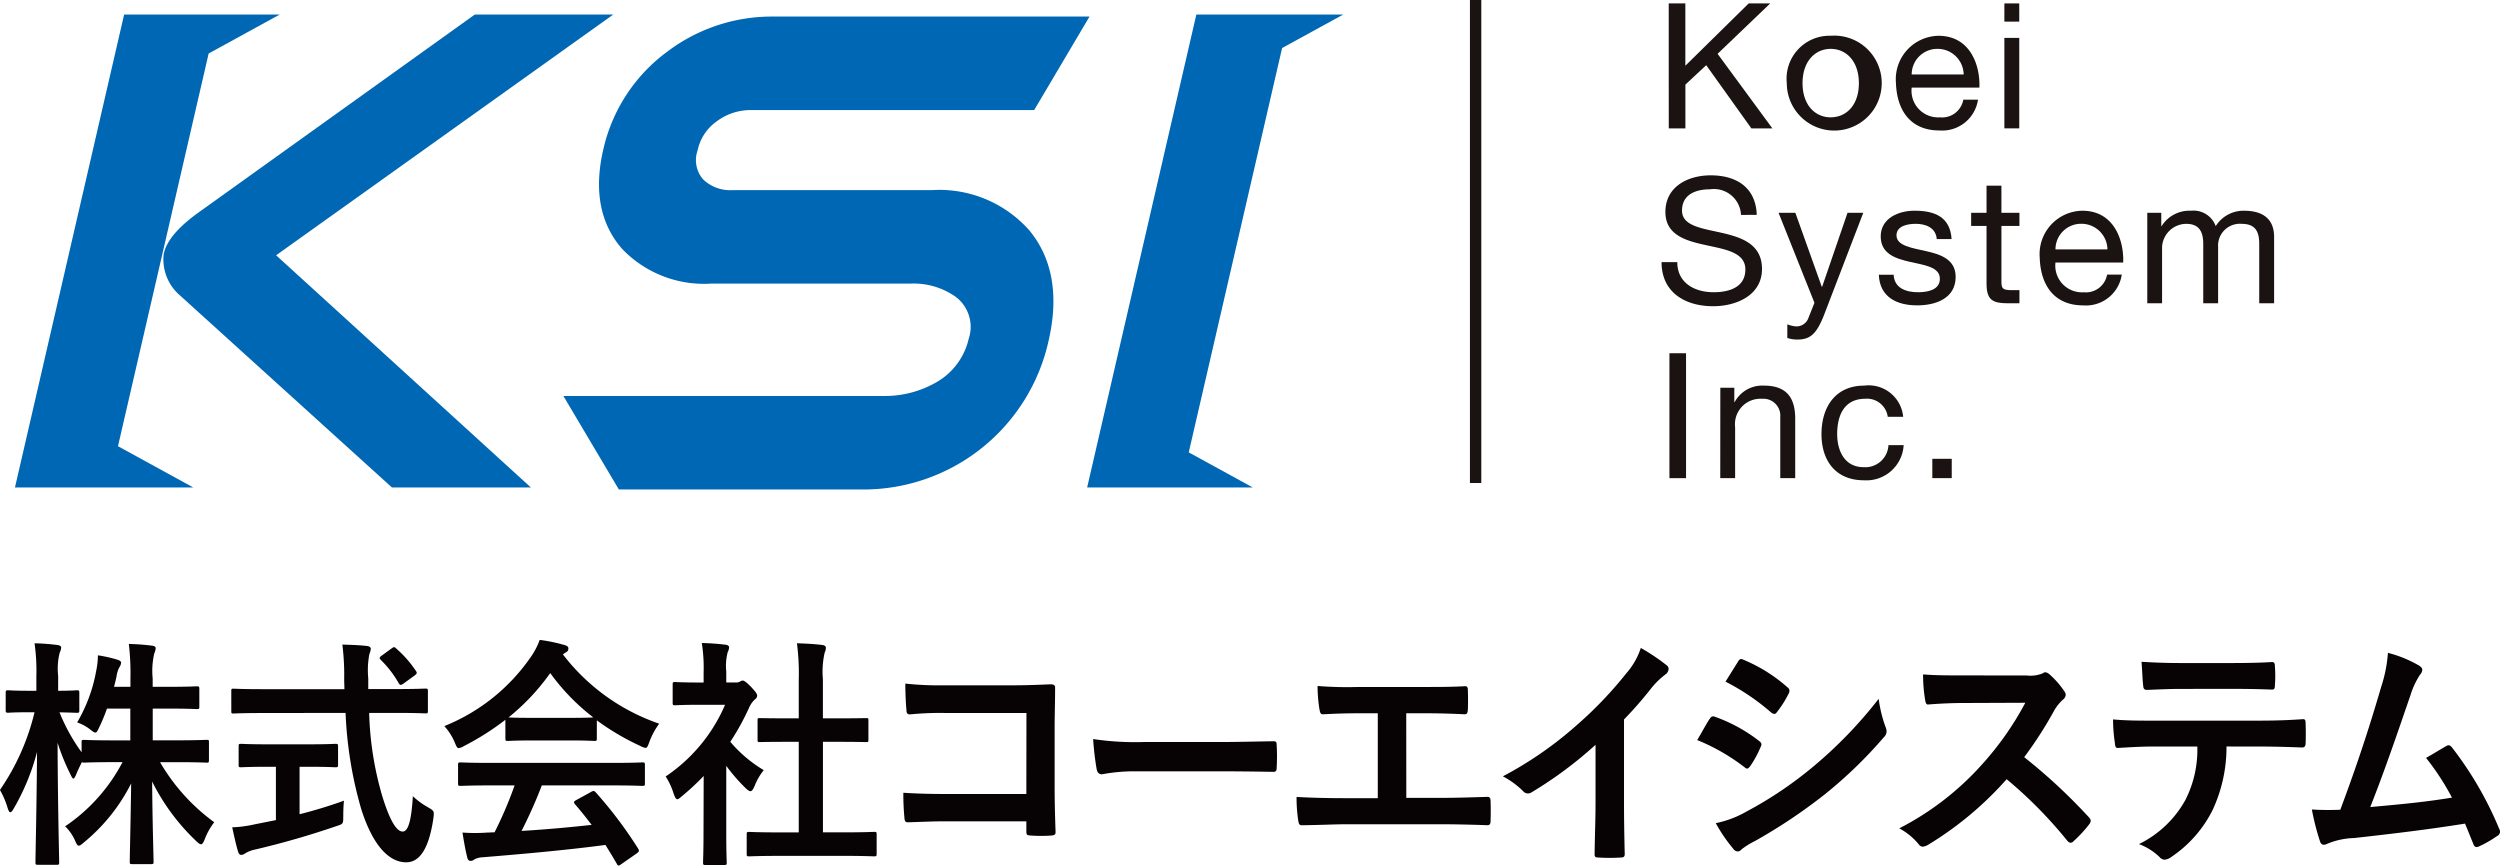
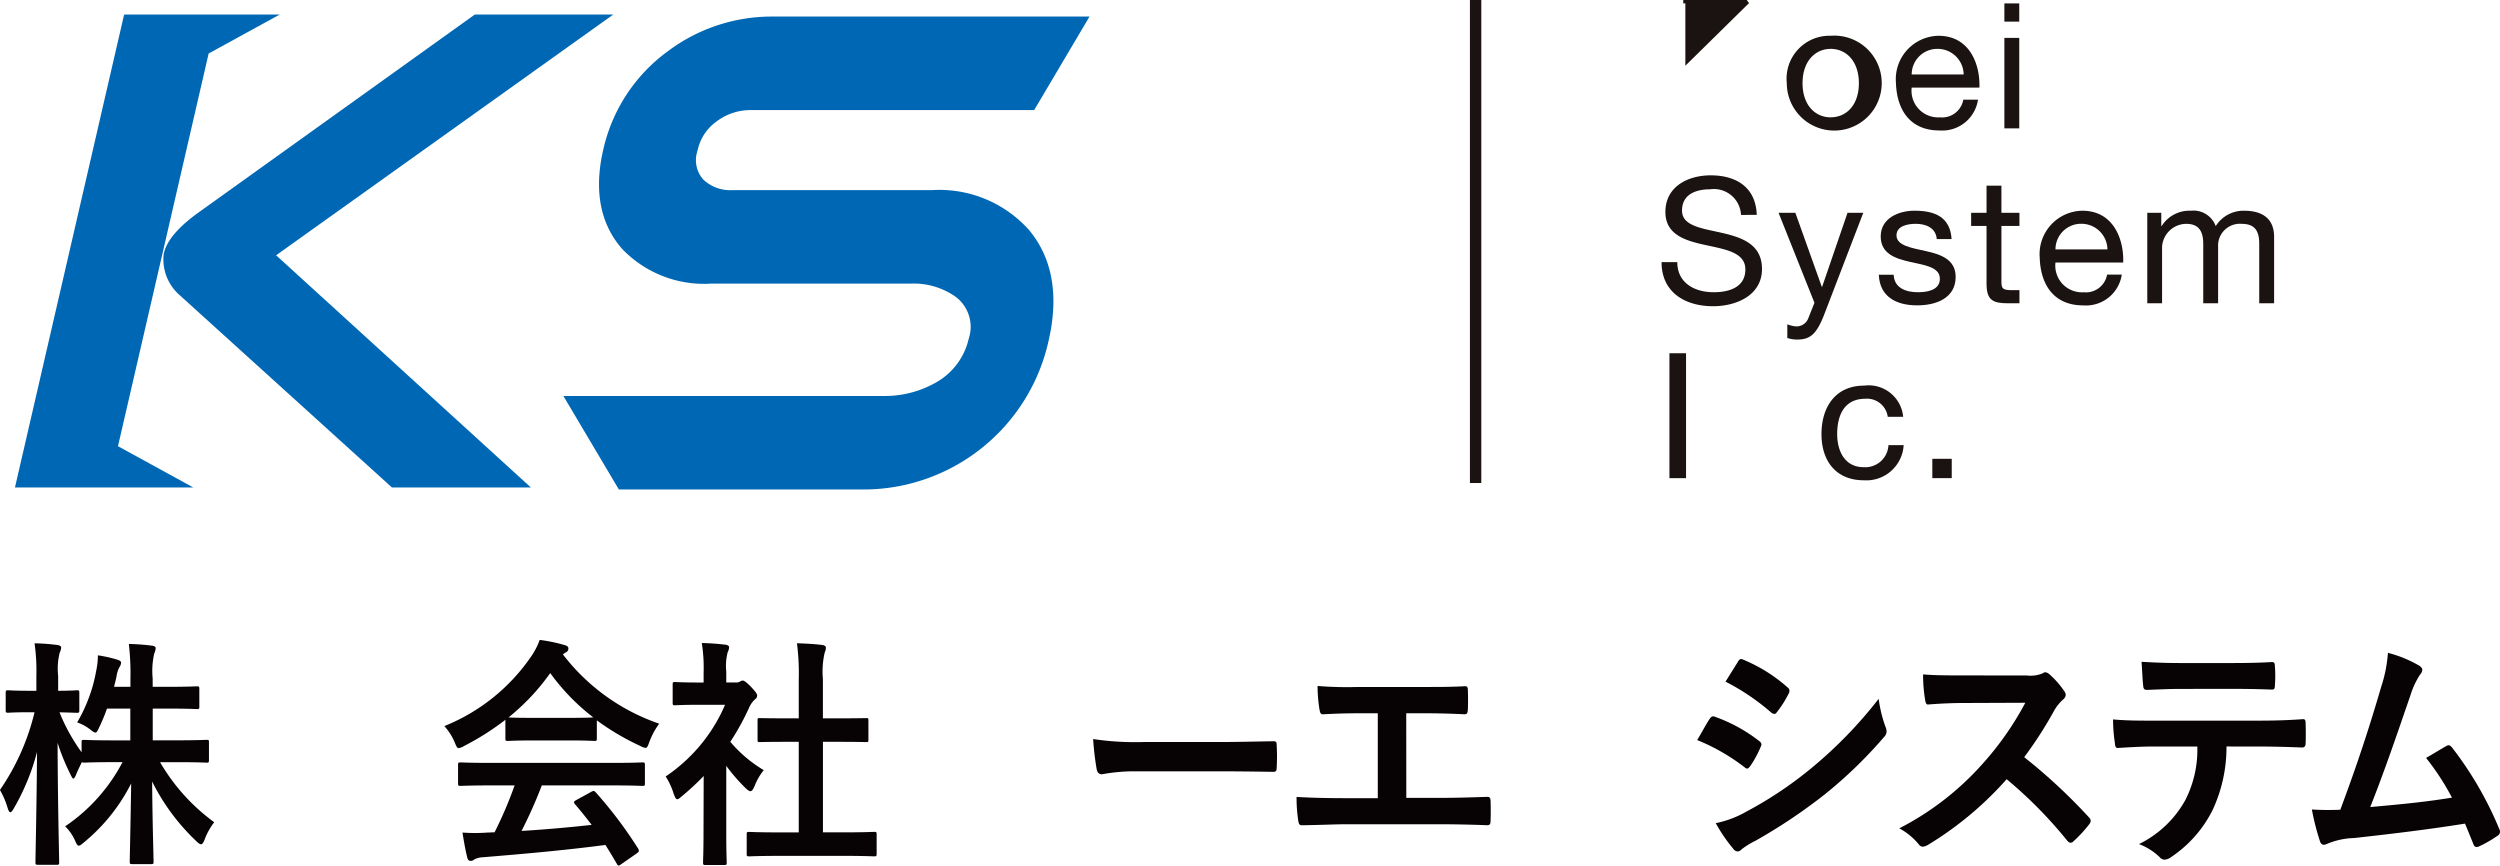
<svg xmlns="http://www.w3.org/2000/svg" width="175.748" height="60.849" viewBox="0 0 175.748 60.849">
  <g id="グループ_454" data-name="グループ 454" transform="translate(-79.648 -214.186)">
    <g id="グループ_454-2" data-name="グループ 454">
-       <path id="パス_463" data-name="パス 463" d="M196.958,214.426h1.169v4.38l4.453-4.38h1.513l-3.7,3.543,3.851,5.241h-1.477l-3.173-4.441-1.464,1.365v3.076h-1.169Z" fill="#1a1311" />
+       <path id="パス_463" data-name="パス 463" d="M196.958,214.426h1.169v4.38l4.453-4.38h1.513h-1.477l-3.173-4.441-1.464,1.365v3.076h-1.169Z" fill="#1a1311" />
      <path id="パス_464" data-name="パス 464" d="M208.346,216.7a3.337,3.337,0,1,1-3.088,3.334A3.018,3.018,0,0,1,208.346,216.7Zm0,5.733c1.1,0,1.98-.862,1.98-2.4s-.885-2.411-1.98-2.411-1.981.873-1.981,2.411S207.251,222.435,208.346,222.435Z" fill="#1a1311" />
      <path id="パス_465" data-name="パス 465" d="M218.7,221.192a2.545,2.545,0,0,1-2.718,2.165c-2.03,0-2.989-1.415-3.051-3.346a3.055,3.055,0,0,1,2.989-3.309c2.251,0,2.94,2.1,2.879,3.641h-4.761a1.874,1.874,0,0,0,1.981,2.092,1.514,1.514,0,0,0,1.648-1.243Zm-1.008-1.771a1.83,1.83,0,0,0-1.833-1.8,1.8,1.8,0,0,0-1.821,1.8Z" fill="#1a1311" />
      <path id="パス_466" data-name="パス 466" d="M221.6,215.706h-1.046v-1.28H221.6Zm-1.046,1.144H221.6v6.36h-1.046Z" fill="#1a1311" />
      <path id="パス_467" data-name="パス 467" d="M202.039,229.294a1.907,1.907,0,0,0-2.178-1.8c-1,0-1.968.357-1.968,1.5,0,2.165,5.622.64,5.622,4.1,0,1.87-1.833,2.62-3.432,2.62-1.969,0-3.629-.971-3.629-3.1h1.107c0,1.477,1.23,2.116,2.559,2.116,1.058,0,2.226-.332,2.226-1.6,0-2.411-5.622-.824-5.622-4.047,0-1.772,1.575-2.571,3.187-2.571,1.8,0,3.173.849,3.235,2.78Z" fill="#1a1311" />
      <path id="パス_468" data-name="パス 468" d="M207.866,236.355c-.492,1.23-.91,1.7-1.845,1.7a2.087,2.087,0,0,1-.726-.111v-.959a2.157,2.157,0,0,0,.615.147.887.887,0,0,0,.862-.578l.43-1.083-2.522-6.323h1.181l1.857,5.2h.025l1.784-5.2h1.107Z" fill="#1a1311" />
      <path id="パス_469" data-name="パス 469" d="M212.772,233.5c.037.935.861,1.23,1.709,1.23.653,0,1.538-.147,1.538-.947,0-1.636-4.158-.529-4.158-2.977,0-1.279,1.255-1.808,2.375-1.808,1.426,0,2.509.443,2.607,1.993H215.8c-.062-.812-.8-1.071-1.476-1.071-.628,0-1.354.173-1.354.812,0,.739,1.108.886,2.079,1.108,1.046.233,2.08.59,2.08,1.808,0,1.525-1.415,2.005-2.707,2.005-1.427,0-2.632-.578-2.694-2.153Z" fill="#1a1311" />
      <path id="パス_470" data-name="パス 470" d="M220.347,229.146h1.266v.923h-1.266v3.949c0,.492.135.566.787.566h.479v.922h-.8c-1.083,0-1.513-.221-1.513-1.39v-4.047h-1.082v-.923H219.3V227.24h1.046Z" fill="#1a1311" />
      <path id="パス_471" data-name="パス 471" d="M228.808,233.489a2.546,2.546,0,0,1-2.718,2.165c-2.03,0-2.99-1.415-3.051-3.346A3.054,3.054,0,0,1,226.028,229c2.251,0,2.94,2.1,2.879,3.641h-4.761a1.873,1.873,0,0,0,1.98,2.091,1.515,1.515,0,0,0,1.649-1.242Zm-1.008-1.772a1.831,1.831,0,0,0-1.833-1.8,1.8,1.8,0,0,0-1.821,1.8Z" fill="#1a1311" />
      <path id="パス_472" data-name="パス 472" d="M230.6,229.146h.984v.935h.025A2.3,2.3,0,0,1,233.664,229a1.663,1.663,0,0,1,1.747,1.082A2.309,2.309,0,0,1,237.4,229c1.267,0,2.116.529,2.116,1.845v4.662h-1.046v-4.17c0-.787-.209-1.415-1.23-1.415a1.535,1.535,0,0,0-1.661,1.624v3.961h-1.045v-4.17c0-.824-.259-1.415-1.194-1.415a1.717,1.717,0,0,0-1.7,1.624v3.961H230.6Z" fill="#1a1311" />
      <path id="パス_473" data-name="パス 473" d="M197.008,239.019h1.168V247.8h-1.168Z" fill="#1a1311" />
-       <path id="パス_474" data-name="パス 474" d="M200.586,241.443h.983v1.009h.025a2.2,2.2,0,0,1,2.067-1.157c1.673,0,2.189.959,2.189,2.325V247.8H204.8V243.5a1.192,1.192,0,0,0-1.292-1.279,1.787,1.787,0,0,0-1.882,1.993V247.8h-1.045Z" fill="#1a1311" />
      <path id="パス_475" data-name="パス 475" d="M212.355,243.485a1.472,1.472,0,0,0-1.575-1.267c-1.513,0-1.98,1.205-1.98,2.485,0,1.181.529,2.325,1.857,2.325a1.629,1.629,0,0,0,1.747-1.55h1.07a2.627,2.627,0,0,1-2.8,2.472c-1.944,0-2.977-1.341-2.977-3.247s.984-3.408,3-3.408a2.438,2.438,0,0,1,2.743,2.19Z" fill="#1a1311" />
      <path id="パス_476" data-name="パス 476" d="M215.489,246.437h1.365V247.8h-1.365Z" fill="#1a1311" />
    </g>
    <rect id="長方形_545" data-name="長方形 545" width="0.799" height="33.956" transform="translate(182.983 214.186)" fill="#1a1311" />
    <g id="グループ_456" data-name="グループ 456">
      <g id="グループ_455" data-name="グループ 455">
        <path id="パス_477" data-name="パス 477" d="M87.168,264a12.709,12.709,0,0,1-.559,1.345c-.112.238-.16.34-.256.34-.081,0-.177-.068-.369-.221a3.169,3.169,0,0,0-.912-.493,10.952,10.952,0,0,0,1.345-3.66,5.175,5.175,0,0,0,.112-1.056,9.482,9.482,0,0,1,1.375.307c.144.051.256.1.256.221a.651.651,0,0,1-.128.323,1.949,1.949,0,0,0-.191.63c-.048.239-.112.477-.176.732h1.152v-.545a17.822,17.822,0,0,0-.112-2.468,16.1,16.1,0,0,1,1.616.119c.176.017.272.085.272.171a.989.989,0,0,1-.1.374,5.465,5.465,0,0,0-.112,1.77v.579h1.168c1.376,0,1.84-.034,1.936-.034.16,0,.176.017.176.205v1.208c0,.17-.016.187-.176.187-.1,0-.56-.034-1.936-.034H90.385v2.23h1.647c1.521,0,2.049-.034,2.145-.034.144,0,.16.017.16.17V267.6c0,.187-.016.2-.16.2-.1,0-.624-.034-2.145-.034H90.9a13.8,13.8,0,0,0,3.808,4.222,4.686,4.686,0,0,0-.672,1.208c-.1.239-.16.341-.256.341-.08,0-.176-.068-.336-.222a14.916,14.916,0,0,1-3.1-4.187c.016,2.69.1,5.294.1,5.634,0,.153-.016.17-.176.17H88.944c-.159,0-.175-.017-.175-.17,0-.34.064-2.876.1-5.5a12.843,12.843,0,0,1-3.312,4.137c-.177.153-.289.238-.369.238-.1,0-.159-.119-.272-.375a3.22,3.22,0,0,0-.688-.987,12.328,12.328,0,0,0,4.033-4.511h-.528c-1.537,0-2.065.034-2.161.034s-.143,0-.159-.051c-.161.324-.321.647-.416.9-.081.171-.129.273-.193.273-.048,0-.112-.1-.208-.307a15.172,15.172,0,0,1-.9-2.212c.016,4.493.112,8.085.112,8.391,0,.171-.016.188-.176.188h-1.3c-.176,0-.192-.017-.192-.188,0-.306.08-3.711.112-7.745a15.915,15.915,0,0,1-1.632,3.966c-.1.171-.176.273-.24.273-.08,0-.128-.1-.192-.29a5.878,5.878,0,0,0-.544-1.276,16.278,16.278,0,0,0,2.432-5.464h-.352c-1.072,0-1.408.034-1.5.034-.16,0-.176-.017-.176-.188V262.9c0-.17.016-.187.176-.187.1,0,.432.034,1.5.034h.48v-1.022a13.586,13.586,0,0,0-.128-2.315,14.182,14.182,0,0,1,1.6.119c.16.017.272.085.272.17a.835.835,0,0,1-.1.358,4.625,4.625,0,0,0-.112,1.651v1.039c.912,0,1.217-.034,1.312-.034.16,0,.176.017.176.187v1.208c0,.171-.016.188-.176.188-.1,0-.368-.017-1.216-.034a13.031,13.031,0,0,0,1.552,2.808v-.7c0-.153.017-.17.176-.17.1,0,.624.034,2.161.034h1.088V264Z" fill="#070304" />
-         <path id="パス_478" data-name="パス 478" d="M98.116,264.311c-1.456,0-1.952.034-2.048.034-.16,0-.16-.017-.16-.2V262.8c0-.187,0-.2.16-.2.1,0,.592.034,2.048.034h5.744c0-.222-.016-.46-.016-.7a17.26,17.26,0,0,0-.128-2.434c.577.017,1.2.034,1.745.1.159.017.255.1.255.2a1.151,1.151,0,0,1-.1.357,6.108,6.108,0,0,0-.08,1.719v.75h1.969c1.456,0,1.952-.034,2.048-.034.16,0,.176.017.176.2v1.345c0,.187-.016.2-.176.2-.1,0-.592-.034-2.048-.034H105.6a22.774,22.774,0,0,0,.913,5.821c.464,1.532.96,2.52,1.44,2.52.432,0,.624-.937.719-2.486a5.186,5.186,0,0,0,1.041.766c.464.273.464.273.4.8-.32,2.179-.992,3.1-1.936,3.081-1.216-.017-2.337-1.225-3.136-3.745a28.338,28.338,0,0,1-1.1-6.757Zm2.592,3.779v3.336a32.462,32.462,0,0,0,3.12-.953c-.032.306-.048.732-.048,1.072,0,.562,0,.562-.479.715a59.443,59.443,0,0,1-5.729,1.651,2.082,2.082,0,0,0-.672.256.576.576,0,0,1-.288.119c-.1,0-.176-.068-.224-.221-.128-.409-.288-1.124-.416-1.72a8.272,8.272,0,0,0,1.536-.2l1.536-.306V268.09H98.5c-1.36,0-1.808.034-1.9.034-.16,0-.176-.017-.176-.17v-1.277c0-.187.016-.2.176-.2.1,0,.544.034,1.9.034h2.833c1.343,0,1.792-.034,1.888-.034.176,0,.192.017.192.2v1.277c0,.153-.016.17-.192.17-.1,0-.545-.034-1.888-.034Zm6.449-8.307c.1-.069.144-.1.192-.1s.1.034.16.1a7.831,7.831,0,0,1,1.376,1.566c.1.136.08.2-.112.34l-.752.545a.431.431,0,0,1-.208.1c-.049,0-.1-.051-.145-.136a7.447,7.447,0,0,0-1.247-1.617c-.128-.136-.1-.187.064-.307Z" fill="#070304" />
        <path id="パス_479" data-name="パス 479" d="M115.176,264.787a18.534,18.534,0,0,1-2.9,1.839,1.013,1.013,0,0,1-.383.153c-.112,0-.16-.119-.288-.426a4.024,4.024,0,0,0-.721-1.123,13.484,13.484,0,0,0,6.144-4.954,5.148,5.148,0,0,0,.561-1.106,11.649,11.649,0,0,1,1.728.357c.192.051.288.119.288.239a.283.283,0,0,1-.16.272,1.355,1.355,0,0,0-.224.153,14.413,14.413,0,0,0,6.768,4.869,5.144,5.144,0,0,0-.688,1.276c-.112.307-.16.426-.272.426a1.057,1.057,0,0,1-.368-.136,17.369,17.369,0,0,1-3.056-1.8v1.26c0,.17-.016.187-.176.187-.1,0-.528-.034-1.808-.034H117.16c-1.279,0-1.711.034-1.808.034-.16,0-.176-.017-.176-.187Zm-1.024,4.613c-1.5,0-2.016.034-2.112.034-.175,0-.191-.017-.191-.187v-1.276c0-.171.016-.188.191-.188.1,0,.609.034,2.112.034h8.529c1.5,0,2.016-.034,2.112-.034.176,0,.192.017.192.188v1.276c0,.17-.016.187-.192.187-.1,0-.608-.034-2.112-.034h-4.944a32.609,32.609,0,0,1-1.425,3.2c1.665-.1,3.409-.256,4.929-.426-.368-.477-.736-.953-1.168-1.447-.112-.136-.1-.2.1-.306l1.024-.562c.176-.1.224-.085.336.034a29.752,29.752,0,0,1,2.976,3.949c.08.136.08.205-.08.324l-1.1.765c-.1.069-.144.1-.192.1s-.08-.034-.128-.12c-.272-.476-.544-.919-.8-1.327-2.656.357-5.921.647-8.64.868a1.355,1.355,0,0,0-.577.153.385.385,0,0,1-.271.1c-.112,0-.193-.085-.225-.238-.144-.562-.24-1.158-.336-1.753a11.956,11.956,0,0,0,1.745,0c.159,0,.335-.017.511-.017a28.4,28.4,0,0,0,1.409-3.3Zm5.473-4.749c1.072,0,1.552-.017,1.728-.034a15,15,0,0,1-3.024-3.115,15.427,15.427,0,0,1-2.928,3.115c.144.017.592.034,1.759.034Z" fill="#070304" />
        <path id="パス_480" data-name="パス 480" d="M129.116,268.736a16.945,16.945,0,0,1-1.52,1.413c-.16.137-.256.222-.336.222-.1,0-.16-.136-.256-.392a4.808,4.808,0,0,0-.56-1.208,11.57,11.57,0,0,0,4.176-5.039h-1.808c-1.216,0-1.6.034-1.7.034-.16,0-.176-.017-.176-.187v-1.26c0-.17.016-.187.176-.187.1,0,.48.034,1.7.034h.3v-.7a11.154,11.154,0,0,0-.128-2.077c.608.017,1.088.051,1.664.119.16.017.256.1.256.17a.835.835,0,0,1-.1.358,3.832,3.832,0,0,0-.1,1.362v.766h.672a.512.512,0,0,0,.3-.068.457.457,0,0,1,.176-.068c.1,0,.256.1.592.442.3.324.432.494.432.613a.335.335,0,0,1-.16.272,1.734,1.734,0,0,0-.368.494,17.5,17.5,0,0,1-1.36,2.485,9.248,9.248,0,0,0,2.352,1.992,4.133,4.133,0,0,0-.64,1.106c-.111.256-.192.375-.3.375-.08,0-.176-.068-.32-.2a12.6,12.6,0,0,1-1.376-1.583V272.8c0,1.26.032,1.923.032,2.008,0,.171-.016.188-.192.188h-1.28c-.176,0-.192-.017-.192-.188,0-.1.032-.748.032-2.008Zm5.345,5.618c-1.521,0-2.049.034-2.145.034-.16,0-.176-.017-.176-.187v-1.345c0-.17.016-.187.176-.187.1,0,.624.034,2.145.034H135.8v-6.367h-.72c-1.424,0-1.92.017-2.016.017-.144,0-.16,0-.16-.17v-1.345c0-.17.016-.17.16-.17.1,0,.592.017,2.016.017h.72v-2.706a16.524,16.524,0,0,0-.127-2.571c.607.017,1.215.051,1.776.119.144.017.256.085.256.17a.727.727,0,0,1-.08.358,5.9,5.9,0,0,0-.128,1.872v2.758h1.008c1.423,0,1.92-.017,2.016-.017.16,0,.176,0,.176.17v1.345c0,.17-.016.17-.176.17-.1,0-.593-.017-2.016-.017H137.5V272.7h1.455c1.521,0,2.032-.034,2.128-.034.177,0,.193.017.193.187V274.2c0,.17-.016.187-.193.187-.1,0-.607-.034-2.128-.034Z" fill="#070304" />
-         <path id="パス_481" data-name="パス 481" d="M151.806,264.308h-5.727a21.2,21.2,0,0,0-2.461.1c-.18,0-.246-.088-.246-.3-.049-.471-.081-1.291-.081-1.867a22.011,22.011,0,0,0,2.74.122H150.9c.854,0,1.723-.035,2.593-.07.262,0,.344.07.328.3,0,.925-.033,1.832-.033,2.757v4.17c0,1.274.049,2.67.066,3.159,0,.174-.066.227-.3.244a9.928,9.928,0,0,1-1.443,0c-.263-.017-.312-.035-.312-.3v-.7h-5.645c-1.033,0-1.9.052-2.69.069-.148,0-.214-.069-.23-.261a17.659,17.659,0,0,1-.082-1.815c.771.052,1.723.087,3.019.087h5.628Z" fill="#070304" />
        <path id="パス_482" data-name="パス 482" d="M159.531,268.409a12.377,12.377,0,0,0-2.412.209c-.2,0-.328-.105-.378-.366a20.242,20.242,0,0,1-.246-2.112,19.8,19.8,0,0,0,3.545.21h5.283c1.247,0,2.51-.035,3.773-.053.246-.017.3.035.3.245a14.022,14.022,0,0,1,0,1.64c0,.209-.066.279-.3.262-1.23-.018-2.444-.035-3.658-.035Z" fill="#070304" />
        <path id="パス_483" data-name="パス 483" d="M178.51,270.276h2.346c1.1,0,2.2-.035,3.315-.07.18-.018.263.07.263.279.016.454.016.942,0,1.4,0,.227-.05.314-.247.314-.788-.034-2.248-.069-3.314-.069h-6.6c-.672,0-1.739.052-3.019.069-.263.018-.295-.052-.345-.349a10.9,10.9,0,0,1-.114-1.64c1.181.07,2.428.087,3.478.087h2.232v-5.968h-1.28c-1.181,0-1.871.035-2.543.07-.2.018-.23-.1-.28-.366a10.375,10.375,0,0,1-.13-1.623,26.247,26.247,0,0,0,2.838.07h4.643c1,0,1.9,0,2.871-.053.164-.017.214.088.214.28.016.436.016.925,0,1.361-.017.227-.05.331-.23.331-1.1-.052-1.9-.07-2.822-.07h-1.28Z" fill="#070304" />
-         <path id="パス_484" data-name="パス 484" d="M193.815,270.538c0,1.2.016,2.233.049,3.629.017.227-.065.3-.246.3a12.835,12.835,0,0,1-1.641,0c-.18,0-.246-.07-.229-.279.016-1.257.065-2.391.065-3.578v-4.065a28.425,28.425,0,0,1-4.511,3.35.443.443,0,0,1-.592-.105,6.1,6.1,0,0,0-1.411-1.029,26.224,26.224,0,0,0,5.169-3.577,27.554,27.554,0,0,0,3.495-3.648,5.1,5.1,0,0,0,1.033-1.8,14.35,14.35,0,0,1,1.822,1.222.314.314,0,0,1,.131.262.5.5,0,0,1-.23.383,5.579,5.579,0,0,0-.984.96,27.037,27.037,0,0,1-1.92,2.2Z" fill="#070304" />
        <path id="パス_485" data-name="パス 485" d="M199.834,264.727c.082-.122.164-.209.312-.175a11.186,11.186,0,0,1,3.15,1.71c.115.088.18.158.18.262a.551.551,0,0,1-.065.192,7.281,7.281,0,0,1-.722,1.326c-.082.105-.148.175-.214.175s-.114-.035-.2-.105a14.137,14.137,0,0,0-3.315-1.9C199.375,265.512,199.637,265.006,199.834,264.727Zm2.657,6.474a27.274,27.274,0,0,0,4.5-3.019,30.811,30.811,0,0,0,4.726-4.869,9.14,9.14,0,0,0,.475,1.955.881.881,0,0,1,.082.331.555.555,0,0,1-.18.4,31.448,31.448,0,0,1-4.167,4.031,37.964,37.964,0,0,1-4.906,3.28,5.365,5.365,0,0,0-.952.593.357.357,0,0,1-.263.14.418.418,0,0,1-.327-.209,10.972,10.972,0,0,1-1.214-1.78A7.312,7.312,0,0,0,202.491,271.2Zm-.672-10.487c.115-.21.214-.245.41-.14a11,11,0,0,1,3.085,1.937.281.281,0,0,1,.131.227.441.441,0,0,1-.065.226,7.492,7.492,0,0,1-.837,1.309.182.182,0,0,1-.164.1.415.415,0,0,1-.246-.122,15.767,15.767,0,0,0-3.183-2.146C201.229,261.656,201.54,261.167,201.819,260.714Z" fill="#070304" />
        <path id="パス_486" data-name="パス 486" d="M222.129,261.673a2.275,2.275,0,0,0,1.132-.157.263.263,0,0,1,.18-.07.525.525,0,0,1,.279.14,6.226,6.226,0,0,1,1.066,1.221.477.477,0,0,1,.082.227.488.488,0,0,1-.213.349,3.179,3.179,0,0,0-.607.768,27.657,27.657,0,0,1-2.1,3.263,39.447,39.447,0,0,1,4.545,4.223.4.4,0,0,1,.131.244.446.446,0,0,1-.115.262,9.193,9.193,0,0,1-1.1,1.187.28.28,0,0,1-.2.1c-.082,0-.148-.052-.23-.139a30.725,30.725,0,0,0-4.265-4.328,23.879,23.879,0,0,1-5.514,4.607.986.986,0,0,1-.377.139.362.362,0,0,1-.279-.156,4.537,4.537,0,0,0-1.378-1.135,20.055,20.055,0,0,0,5.776-4.449,21.378,21.378,0,0,0,3.084-4.38l-4.233.017c-.853,0-1.707.035-2.593.105-.131.017-.18-.105-.213-.3a10.791,10.791,0,0,1-.148-1.815c.886.07,1.707.07,2.773.07Z" fill="#070304" />
        <path id="パス_487" data-name="パス 487" d="M236.169,266.664a10.477,10.477,0,0,1-.968,4.449,8.594,8.594,0,0,1-2.887,3.3.963.963,0,0,1-.493.21.474.474,0,0,1-.345-.175,4.249,4.249,0,0,0-1.459-.924,7.467,7.467,0,0,0,3.265-3.107,7.78,7.78,0,0,0,.836-3.751H231c-.82,0-1.625.052-2.461.1-.148.018-.2-.1-.214-.331a11.163,11.163,0,0,1-.131-1.675c.919.087,1.838.087,2.79.087h7.366c1.28,0,2.232-.035,3.2-.105.164,0,.181.105.181.349.016.227.016,1.117,0,1.344,0,.227-.1.3-.247.3-.853-.034-1.985-.069-3.117-.069Zm-3.248-4.048c-.755,0-1.411.034-2.331.069-.212,0-.262-.087-.278-.3-.05-.419-.066-1.047-.115-1.675,1.149.069,1.985.087,2.724.087H236.6c.919,0,1.952-.018,2.773-.07.164,0,.2.105.2.331a8.208,8.208,0,0,1,0,1.274c0,.245-.032.332-.213.332-.886-.035-1.854-.052-2.756-.052Z" fill="#070304" />
        <path id="パス_488" data-name="パス 488" d="M249.735,260.993c.115.087.2.174.2.279a.6.6,0,0,1-.164.349,5.781,5.781,0,0,0-.673,1.448c-.918,2.67-1.788,5.235-2.822,7.852,2.527-.226,3.9-.366,5.743-.662a17.49,17.49,0,0,0-1.821-2.792c.492-.28.968-.576,1.427-.838.181-.105.279-.035.394.1a24.866,24.866,0,0,1,3.314,5.707.444.444,0,0,1,.066.227.36.36,0,0,1-.214.3,8.188,8.188,0,0,1-1.246.716.43.43,0,0,1-.2.052c-.1,0-.181-.087-.23-.245-.2-.488-.377-.942-.574-1.4-2.625.419-5.119.716-7.794,1.013a5.244,5.244,0,0,0-1.92.419c-.212.1-.393.069-.475-.175a16.924,16.924,0,0,1-.575-2.251,18.839,18.839,0,0,0,2,.017c1.165-3.123,2.018-5.706,2.872-8.637a9.834,9.834,0,0,0,.475-2.391A8.547,8.547,0,0,1,249.735,260.993Z" fill="#070304" />
      </g>
    </g>
    <g id="グループ_457" data-name="グループ 457">
      <path id="パス_489" data-name="パス 489" d="M94.316,217.946l4.995-2.738H88.374L80.7,248.454H93.234l-5.292-2.9Zm28.443-2.738h-9.733L93.659,229.084c-1.467,1.049-2.282,2-2.493,2.913-.01.045-.012.09-.02.135a3.341,3.341,0,0,0,1.161,2.829L107.2,248.454h9.767L99.059,232.132Z" fill="#0067b4" />
-       <path id="パス_490" data-name="パス 490" d="M174.076,215.208H163.75l-7.676,33.246h11.642l-4.5-2.466,6.563-28.426Z" fill="#0067b4" />
      <path id="パス_491" data-name="パス 491" d="M145.151,227.552H131.142a2.745,2.745,0,0,1-2.054-.745,2.054,2.054,0,0,1-.4-2.046,3.352,3.352,0,0,1,1.355-2.053,3.98,3.98,0,0,1,2.4-.784H152.35l3.89-6.574H133.958a12.176,12.176,0,0,0-7.363,2.439,11.725,11.725,0,0,0-4.54,6.925c-.662,2.87-.214,5.216,1.334,6.975a7.966,7.966,0,0,0,6.235,2.436h14.009a5.118,5.118,0,0,1,3.187.918,2.641,2.641,0,0,1,.927,2.96,4.734,4.734,0,0,1-2.278,3.059,7.246,7.246,0,0,1-3.659.961H119.254l3.9,6.574h17.141a13.331,13.331,0,0,0,13.067-10.452c.734-3.179.278-5.793-1.358-7.77A8.45,8.45,0,0,0,145.151,227.552Z" fill="#0067b4" />
    </g>
  </g>
</svg>